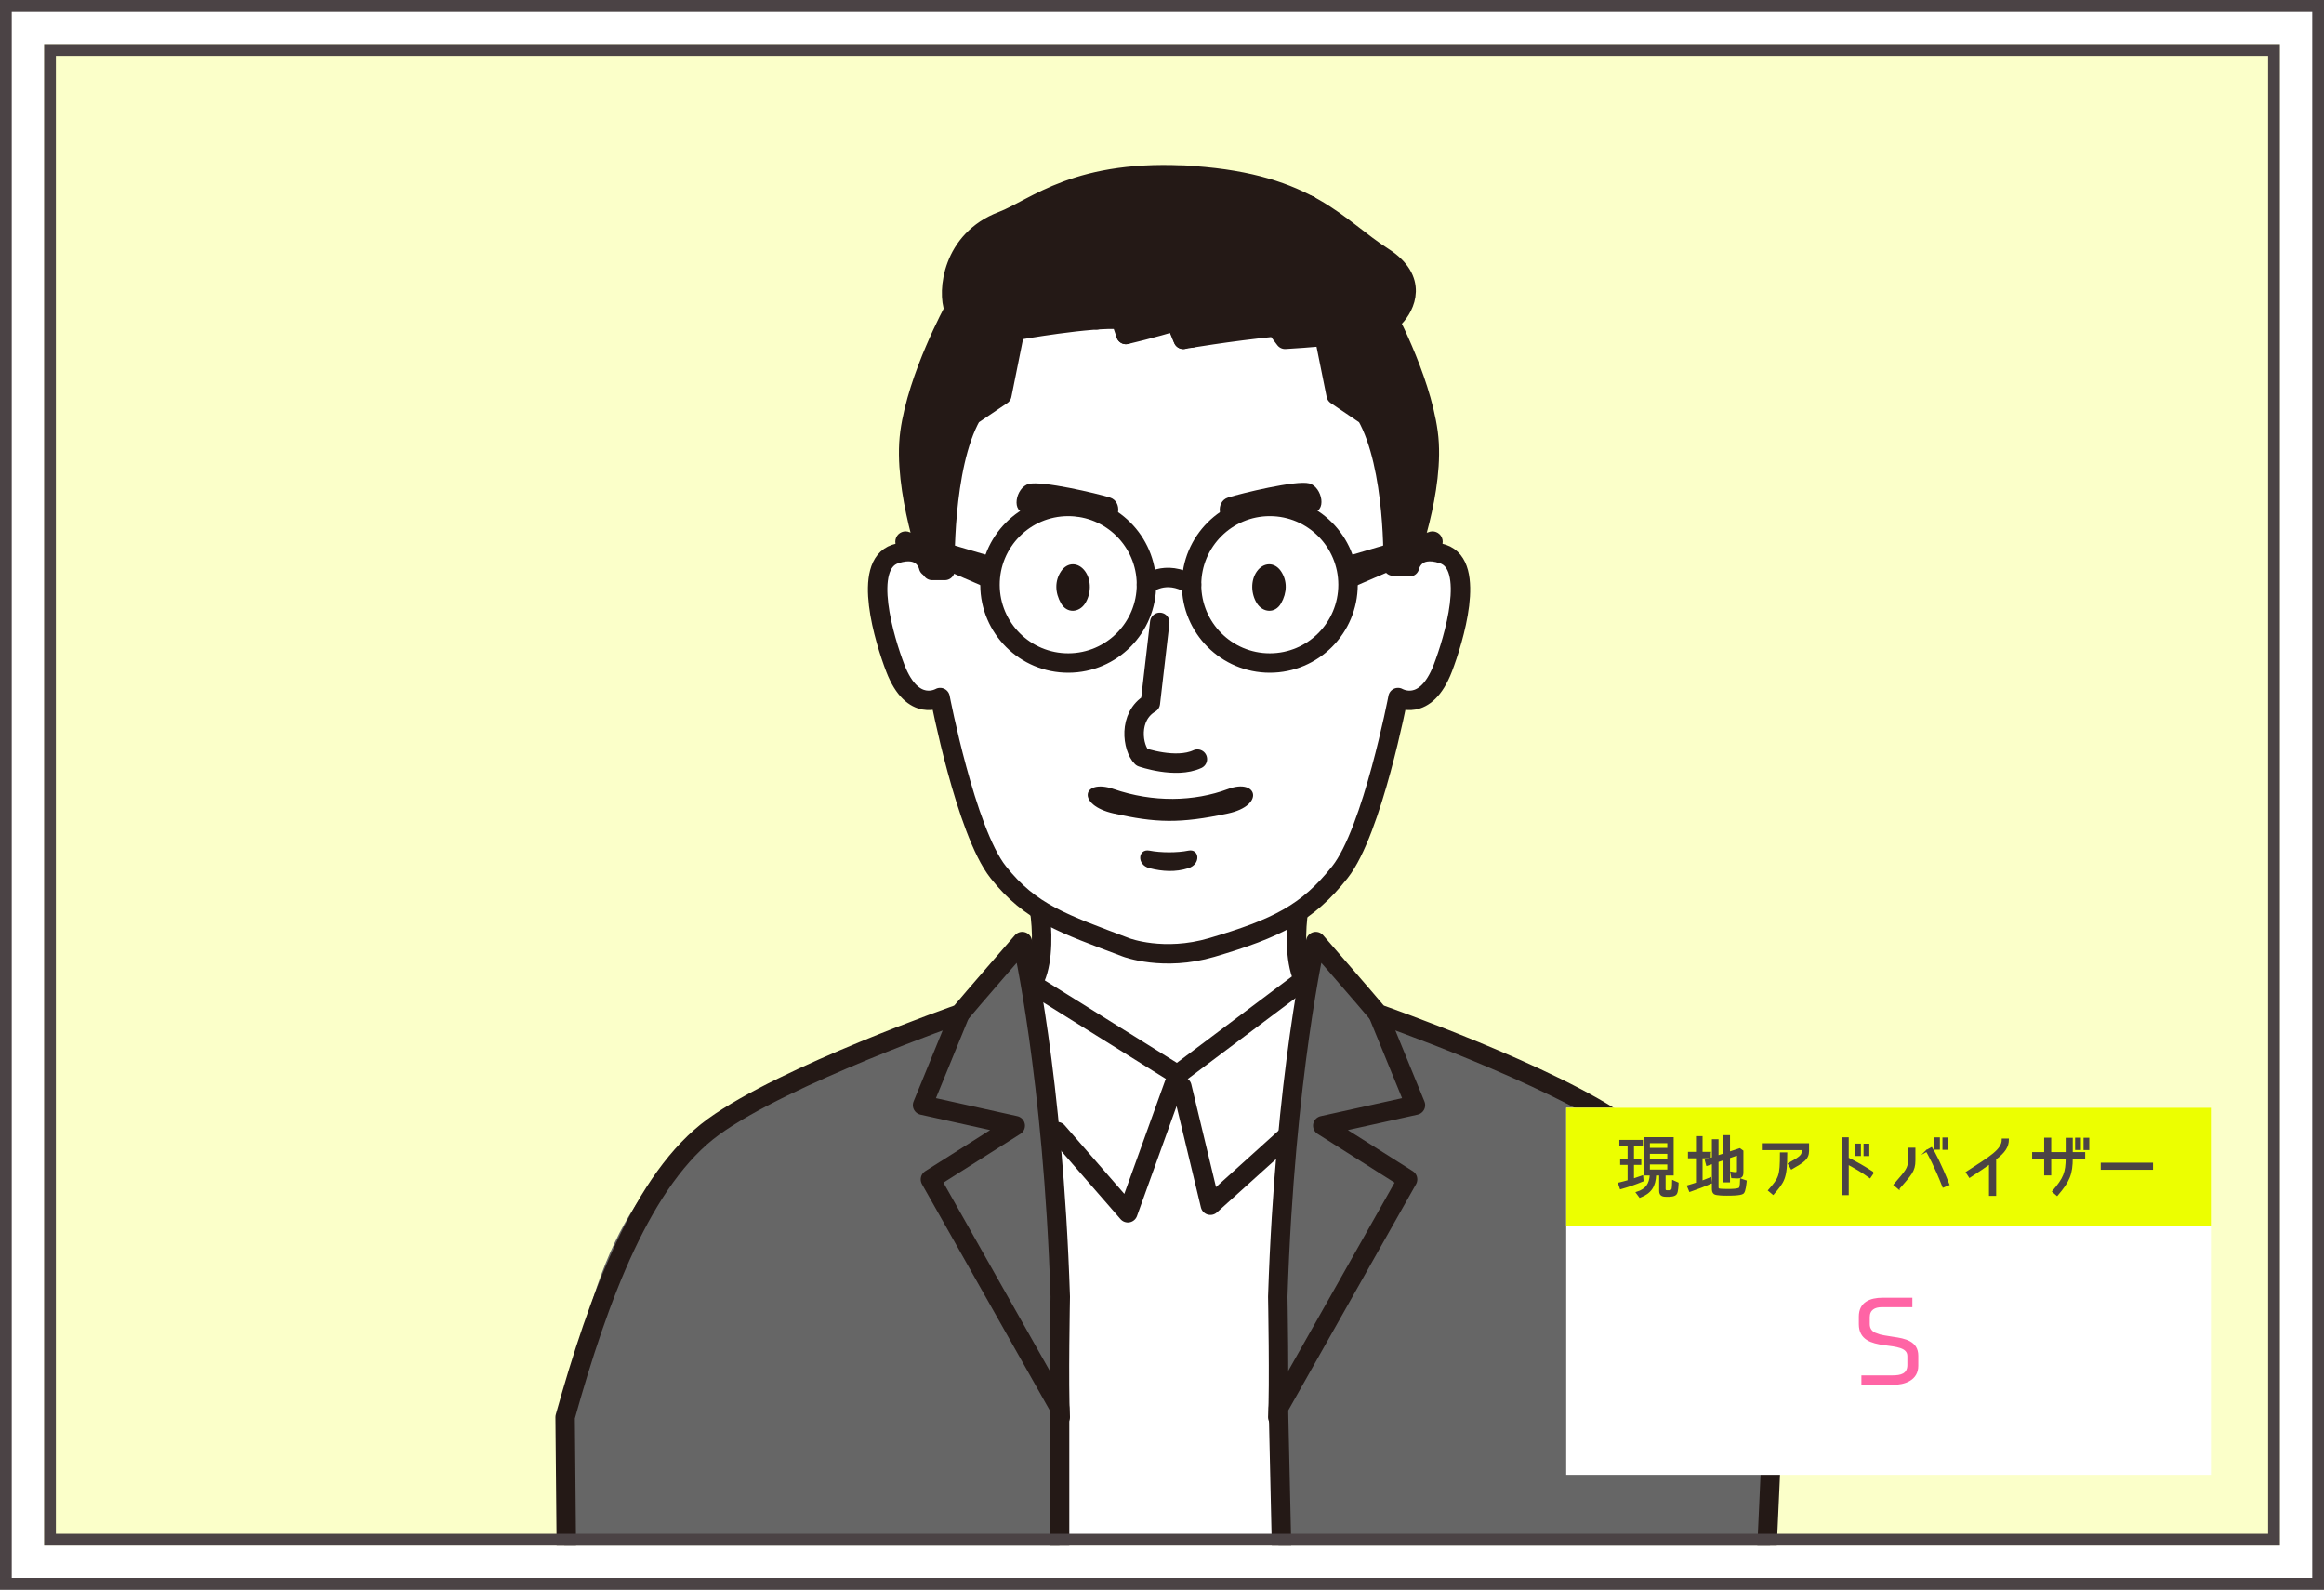
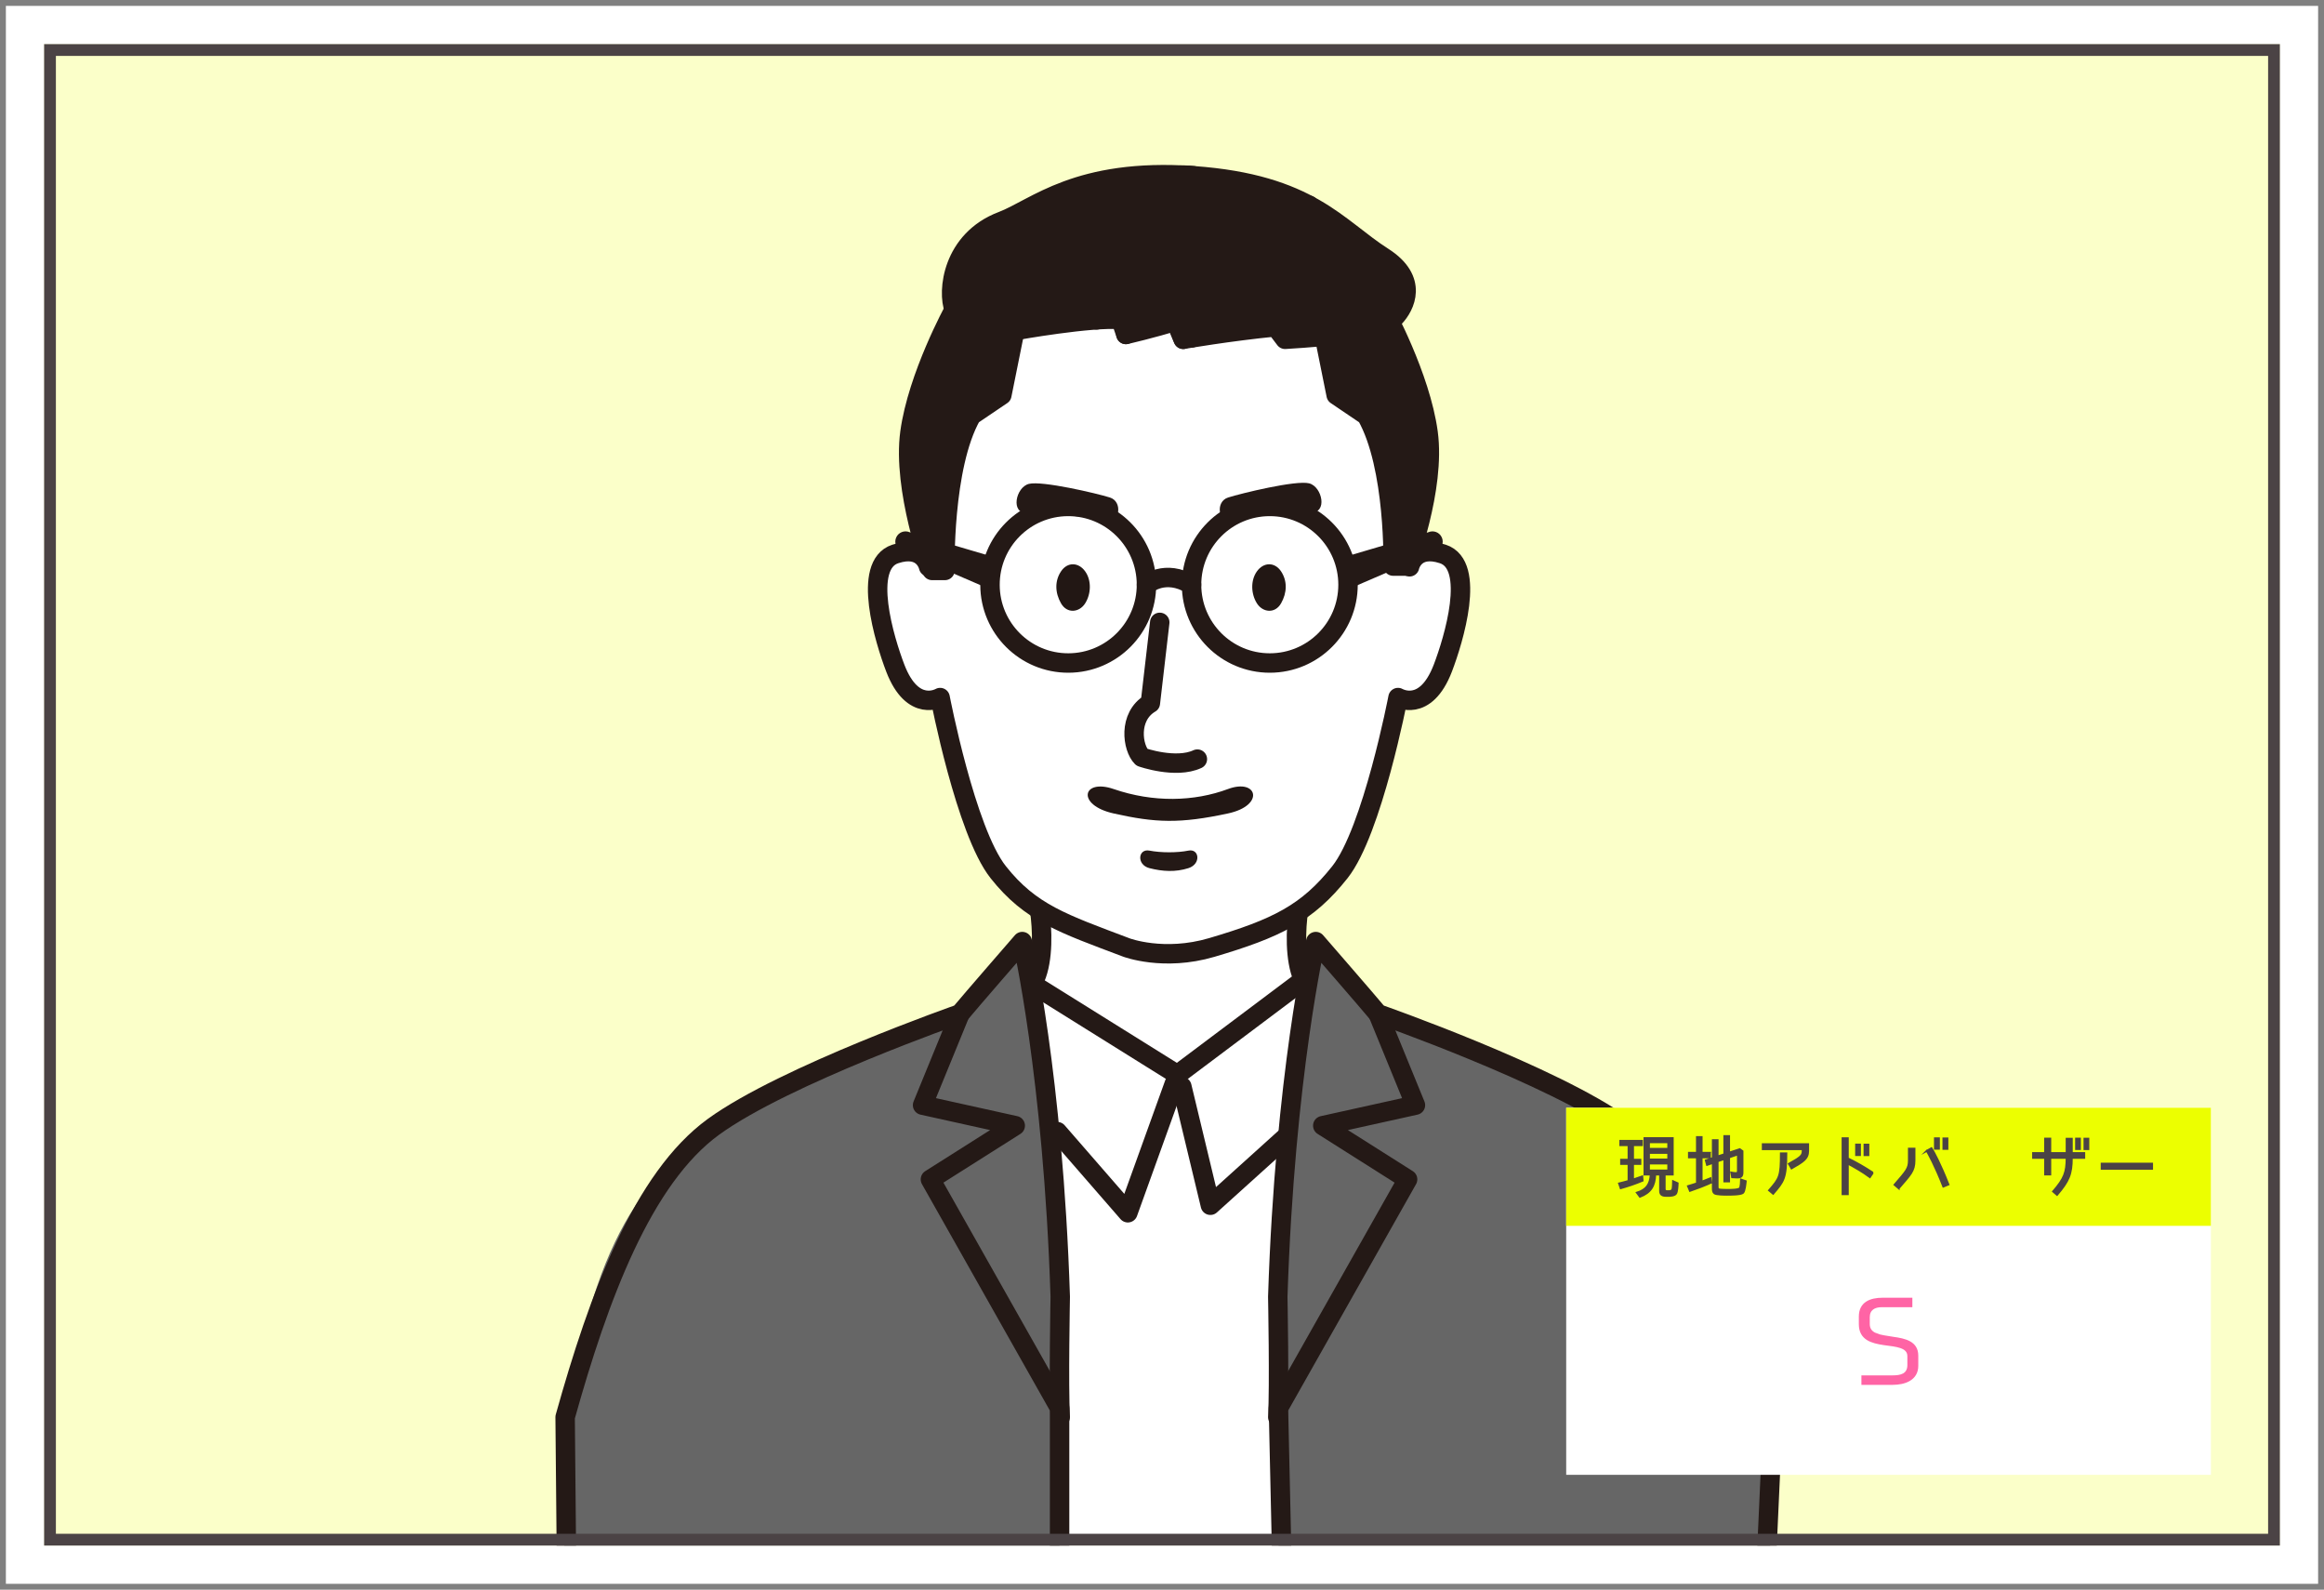
<svg xmlns="http://www.w3.org/2000/svg" id="_レイヤー_2" viewBox="0 0 465 318">
  <rect x="0" y="0" width="465" height="318" fill="#808080" stroke="none" />
  <defs>
    <style>.cls-1{fill:#ff64a5;stroke:#ff64a5;}.cls-1,.cls-2{stroke-miterlimit:10;stroke-width:.373px;}.cls-3,.cls-4{fill:none;}.cls-3,.cls-5,.cls-6{stroke:#241916;stroke-linecap:round;stroke-linejoin:round;stroke-width:3.889px;}.cls-7{fill:#ecff00;}.cls-7,.cls-4,.cls-8,.cls-9,.cls-10,.cls-11,.cls-12,.cls-13{stroke-width:0px;}.cls-8{fill:#221714;}.cls-9,.cls-2{fill:#4b4345;}.cls-10{fill:#666;}.cls-11{fill:#fbffc9;}.cls-2{stroke:#4b4345;}.cls-12,.cls-6{fill:#241916;}.cls-5,.cls-13{fill:#fff;}.cls-14{clip-path:url(#clippath);}</style>
    <clipPath id="clippath">
      <rect class="cls-4" x="8.829" y="8.833" width="447.342" height="300.334" />
    </clipPath>
  </defs>
  <g id="_レイヤー_1-2">
    <rect class="cls-13" x="1.177" y="1.178" width="462.646" height="315.645" />
-     <path class="cls-9" d="M462.645,2.356v313.289H2.354V2.356h460.291M465,0H0v318h465V0h0Z" />
    <rect class="cls-11" x="8.829" y="8.833" width="447.342" height="300.334" />
    <rect class="cls-4" x="8.829" y="8.833" width="447.342" height="300.334" />
    <g class="cls-14">
      <path class="cls-5" d="M261.254,177.087c-1.426.78-4.168,18.537,2.036,21.615,0,0,16.952,12.738,9.775,27.228h-77.927c-6.665-15.901,9.401-27.228,9.401-27.228,6.204-3.077,3.461-20.835,2.035-21.615,0,0,12.309,1.397,27.288,1.397s27.393-1.397,27.393-1.397Z" />
      <path class="cls-13" d="M268.675,371.28h-69.406v-161.507s17.529,9.82,34.703,9.82c17.688,0,34.703-9.82,34.703-9.82v161.507Z" />
      <path class="cls-5" d="M200.264,58.331c-10.51,16.414-14.468,55.048-14.468,55.048,0,0-.906-4.461-6.665-2.565-6.751,2.223-2.118,17.296,0,22.825,3.503,9.147,8.972,5.899,8.972,5.899,0,0,5.127,26.714,11.621,34.921,6.494,8.207,12.988,10.282,25.634,15.069,0,0,7.461,2.847,17.111,0,12.969-3.826,19.14-6.863,25.634-15.069,6.494-8.207,11.621-34.921,11.621-34.921,0,0,5.469,3.249,8.972-5.899,2.118-5.529,6.75-20.602,0-22.825-5.759-1.896-6.665,2.565-6.665,2.565,0,0-2.045-42.994-16.4-56.331l-65.367,1.282Z" />
      <path class="cls-12" d="M237.784,173.664c-2.59.821-5.157.672-7.791,0s-2.291-3.957,0-3.509c2.291.448,5.605.448,7.791,0,2.186-.448,2.589,2.688,0,3.509Z" />
      <path class="cls-12" d="M222.081,99.521c-2.589-.821-13.586-3.397-16.22-2.726-2.634.672-3.754,6.018-.301,5.818,2.331-.135,14.052.978,16.238,1.427,2.187.448,2.872-3.697.283-4.519Z" />
      <path class="cls-3" d="M232.05,124.498l-1.879,16.164c-4.53,2.686-3.563,8.975-1.71,10.811,0,0,6.793,2.39,11.118.378" />
      <path class="cls-6" d="M190.917,61.922s-7.315,13.336-8.853,24.62c-1.538,11.284,4.427,27.565,4.427,27.565h2.58s-.505-20.726,5.318-30.985l6.068-4.104,4.172-20.688-13.712,3.591Z" />
      <ellipse class="cls-3" cx="213.738" cy="116.966" rx="15.654" ry="15.661" transform="translate(-.391 .717) rotate(-.192)" />
      <path class="cls-12" d="M197.188,117.488l-16.818-7.258c-1.038-.452-1.514-1.661-1.062-2.7.453-1.038,1.654-1.521,2.7-1.063l16.001,4.72c1.037.452-.554,6.417-.821,6.301Z" />
      <path class="cls-12" d="M245.725,99.521c2.59-.821,13.586-3.508,16.22-2.836s3.754,6.018.301,5.818c-2.331-.135-14.052,1.089-16.238,1.537-2.187.448-2.872-3.697-.283-4.519Z" />
      <path class="cls-6" d="M276.889,61.922s7.315,13.336,8.853,24.62c1.538,11.284-4.427,26.693-4.427,26.693h-2.58s.505-19.854-5.318-30.113l-6.068-4.104-4.172-20.688,13.712,3.591Z" />
      <path class="cls-3" d="M238.414,116.966c0,8.65,7.008,15.661,15.654,15.661s15.654-7.012,15.654-15.661-7.009-15.661-15.654-15.661-15.654,7.012-15.654,15.661Z" />
      <path class="cls-12" d="M270.618,117.488l16.818-7.258c1.037-.452,1.514-1.661,1.061-2.7-.453-1.038-1.654-1.521-2.7-1.063l-16.001,4.72c-1.037.452.554,6.417.821,6.301Z" />
      <path class="cls-5" d="M203.312,66.098s15.011-2.692,20.944-2.179l1.021,2.986s5.419-1.235,10.146-2.734l1.327,3.701s9.227-1.592,18.486-2.498l1.888,2.498c9.727-.597,19.145-1.463,21.936-4.412,2.053-2.17,4.828-7.497-2.321-12.054-9.165-5.842-14.673-14.597-37.923-16.248-23.249-1.651-31.626,6.542-38.296,9.068-10.016,3.793-11.023,14.105-9.603,17.696,1.147,2.901,12.396,4.176,12.396,4.176Z" />
      <path class="cls-3" d="M229.392,116.966s3.68-3.258,9.022,0" />
      <path class="cls-3" d="M238.816,35.158c-9.173-1.162-18.472,5.734-22.044,12.915-3.572,7.181,2.662,15.904,2.662,15.904" />
      <path class="cls-3" d="M224.256,63.919s-2.667-12.45,3.888-18.667c6.555-6.218,15.322-8.887,15.322-8.887" />
      <path class="cls-3" d="M225.277,66.905s-1.021-14.186,13.137-21.568c14.664-7.646,23.473-4.271,23.473-4.271" />
      <path class="cls-3" d="M236.75,67.873s-5.018-9.955-.872-15.94c4.146-5.984,18.212-12.238,18.212-12.238" />
      <path class="cls-3" d="M238.414,67.597s-.436-9.972,8.684-18.094c11.013-9.808,14.789-8.437,14.789-8.437" />
      <path class="cls-3" d="M223.719,37.13s-17.047,2.565-15.338,14.276c.93,6.371,7.286,12.513,7.286,12.513" />
      <path class="cls-12" d="M217.546,64.125s-13.469-3.105-14.718-11.201c-1.538-9.964,17.175-16.558,17.175-16.558,0,0-23.792,8.836-27.02,13.777-3.228,4.941-2.065,11.78-2.065,11.78,0,0,9.036,3.736,12.396,4.176,3.36.44,14.233-1.973,14.233-1.973Z" />
      <path class="cls-12" d="M238.411,68.718s10.351-14.284,16.966-20.774c5.437-5.334,7.8-6.944,7.8-6.944,0,0,20.467,12.201,18.175,17.33-2.292,5.129-3.395,6.023-8.597,7.82-5.202,1.797-15.632,1.721-15.632,1.721l-4.151-3.002-14.561,3.847Z" />
      <path class="cls-10" d="M113.075,372.219c2.314-38.776-2.169-69.461.772-90.237,5.595-39.529,19.617-49.604,28.938-56.362,14.22-10.31,49.287-22.571,49.287-22.571,2.051-2.479,12.466-14.46,12.466-14.46,0,0,6.166,26.625,7.603,71.046,0,0-.342,17.93,0,112.583h-99.066Z" />
      <path class="cls-3" d="M212.141,283.483c-.342-6.155,0-24.086,0-24.086-1.437-44.422-7.603-71.046-7.603-71.046,0,0-10.415,11.981-12.466,14.46,0,0-35.067,12.261-49.287,22.571-14.22,10.31-22.995,34.045-29.71,58.101l.803,86.482" />
      <polyline class="cls-3" points="192.072 202.811 184.595 221.072 203.137 225.175 186.165 235.917 212.009 281.655 212.009 375.439" />
      <path class="cls-10" d="M351.61,370.928c-2.479-41.555,5.968-68.04,2.757-89.175-5.486-36.111-20.375-49.629-29.345-56.132-14.22-10.31-49.287-22.571-49.287-22.571-2.051-2.479-12.466-14.46-12.466-14.46,0,0-6.166,26.625-7.603,71.046,0,0,.342,17.93,0,112.583l95.945-1.292Z" />
      <path class="cls-3" d="M255.665,283.483c.342-6.155,0-24.086,0-24.086,1.437-44.422,7.603-71.046,7.603-71.046,0,0,10.415,11.981,12.466,14.46,0,0,35.067,12.261,49.287,22.571,14.22,10.31,22.995,34.045,29.71,58.101l-3.756,82.832" />
      <polyline class="cls-3" points="275.734 202.811 283.21 221.072 264.669 225.175 281.641 235.917 255.797 281.655 257.96 378.176" />
      <path class="cls-12" d="M255.235,65.374c-18.046.969-47.773-.969-47.773-.969l-10.97-5.311.708-8.851s12.385-16.64,31.14-15.223c18.755,1.416,31.14-1.416,35.033,9.205,3.892,10.621-8.138,21.149-8.138,21.149Z" />
      <polyline class="cls-3" points="259.595 196.936 235.575 214.96 207.653 197.537" />
      <polyline class="cls-3" points="236.476 217.363 242.181 241.094 257.493 227.276" />
      <polyline class="cls-3" points="211.556 226.375 225.667 242.596 234.975 216.762" />
      <path class="cls-8" d="M217.127,120.69c-1.17,1.851-3.624,2.115-4.832,0-1.208-2.115-1.283-4.471,0-6.396,1.283-1.926,3.511-1.851,4.832,0,1.321,1.851,1.17,4.546,0,6.396Z" />
      <path class="cls-8" d="M245.711,162.718c-9.651,2.073-14.493,1.884-22.898,0-7.526-1.687-6.25-7.031,0-4.884,7.953,2.733,16.106,2.53,22.898,0,5.892-2.195,7.445,3.284,0,4.884Z" />
      <path class="cls-8" d="M251.491,120.69c1.171,1.851,3.624,2.115,4.832,0,1.208-2.115,1.284-4.471,0-6.396-1.283-1.926-3.51-1.851-4.832,0-1.321,1.851-1.17,4.546,0,6.396Z" />
    </g>
    <rect class="cls-13" x="313.375" y="221.594" width="128.994" height="73.426" />
    <rect class="cls-7" x="313.375" y="221.594" width="128.994" height="23.62" />
    <path class="cls-1" d="M375.425,266.898c.447.179.984.313,1.543.403.582.112,1.186.202,1.79.291,2.416.336,4.877.851,4.877,3.603v2.014c0,2.775-2.573,3.626-4.922,3.626h-6.084v-1.522h6.062c1.633,0,3.132-.336,3.132-2.26v-1.768c0-.962-.603-1.477-1.52-1.79-.448-.157-.984-.269-1.544-.358-.582-.089-1.186-.157-1.79-.246-2.438-.358-4.854-.985-4.854-4.006v-1.522c0-2.753,2.125-3.581,4.564-3.581h5.771v1.522h-5.951c-1.432,0-2.572.604-2.572,2.193v1.365c0,1.074.582,1.679,1.499,2.037Z" />
    <path class="cls-2" d="M326.75,232.838v3.119c.615-.205,1.244-.41,1.846-.629l.068.848c-1.435.602-2.885,1.094-4.389,1.518l-.328-.958c.643-.15,1.285-.328,1.914-.506h-.014v-3.392h-1.49v-.848h1.49v-2.913h-1.654v-.862h4.334v.862h-1.777v2.913h1.463v.848h-1.463ZM333.75,238.282h.15c.301,0,.615-.055.738-.397.082-.246.123-1.313.123-1.6l.916.41c-.014.424-.068,1.683-.328,2.065-.287.438-1.162.465-1.627.465-.793,0-1.559.014-1.559-.971v-3.296h-.971c-.082,2.284-.889,3.597-3.062,4.446l-.615-.821c1.914-.602,2.639-1.669,2.775-3.625h-1.258v-7.291h5.66v7.291h-1.613v2.831c0,.52.301.492.67.492ZM329.936,228.488v1.327h3.856v-1.327h-3.856ZM329.936,230.622v1.327h3.856v-1.327h-3.856ZM329.936,232.742v1.395h3.856v-1.395h-3.856Z" />
    <path class="cls-2" d="M342.127,230.608v.917h-1.654v4.869c.588-.219,1.189-.465,1.764-.698l.096.889c-1.354.616-2.762,1.149-4.197,1.641l-.396-.958c.602-.178,1.217-.356,1.805-.561h-.014v-5.184h-1.6v-.917h1.6v-3.146h.943v3.146h1.654ZM343.891,237.913c.246.109,1.695.109,1.996.109.383,0,1.996,0,2.242-.356.178-.26.232-1.368.232-1.71l.943.328c-.055.465-.178,2.011-.56,2.339-.451.383-2.611.369-3.186.369-.465,0-2.105,0-2.516-.274-.287-.205-.328-.616-.328-.944v-5.143l-1.162.397-.246-.903,1.422-.479h-.014v-3.57h.957v3.255l1.354-.438h-.014v-3.638h.957v3.324l2.133-.698.547.397v4.186c0,.793-.205,1.081-1.039,1.081-.342,0-.697-.014-1.039-.041l-.164-.944c.342.068.684.109.984.109.26,0,.342-.205.342-.438v-3.31c-.588.205-1.19.41-1.777.602h.014v4.815h-.957v-4.487c-.451.15-.889.301-1.354.451h.014v5.116c0,.205.027.41.219.492Z" />
    <path class="cls-2" d="M360.69,230.225v-.342h-7.984v-.998h9.078v1.34c0,1.6-1.012,2.175-3.322,3.502l-.533-.916c2.393-1.34,2.762-1.655,2.762-2.585ZM356.328,230.718h1.094c0,5.061-.547,5.622-2.639,8.084l-.82-.684c2.133-2.448,2.365-2.804,2.365-7.4Z" />
    <path class="cls-2" d="M374.74,234.589l-.602.889c-1.559-1.149-2.953-1.915-4.416-2.722v6.128h-1.053v-11.189h1.053v4.022c1.736.834,3.336,1.764,5.018,2.872ZM372.157,231.06h-.779v-2.107h.779v2.107ZM373.838,231.073h-.779v-2.107h.779v2.107Z" />
    <path class="cls-2" d="M379.904,237.707l-.834-.711c2.379-2.777,2.871-3.228,2.871-4.883v-2.339h1.121v2.339c0,2.161-.779,2.818-3.158,5.594ZM385.51,230.212l.957-.534c.465.752,1.736,3.064,3.391,7.263l-1.025.424c-1.668-4.254-3.022-6.675-3.322-7.154ZM387.957,229.801h-.807v-2.093h.807v2.093ZM389.653,229.815h-.807v-2.093h.807v2.093Z" />
-     <path class="cls-2" d="M399.219,231.826v7.209h-1.066v-6.374c-1.012.739-2.229,1.532-4.047,2.736l-.574-.875c4.771-3.091,7.178-4.473,7.178-6.579h1.053c0,1.423-.725,2.531-2.543,3.885Z" />
    <path class="cls-2" d="M413.502,231.621h-3.268v3.324h-1.039v-3.324h-2.406v-.971h2.406v-2.886h1.039v2.886h3.268v-2.859h1.039v2.859h2.488v.971h-2.488c0,3.228-.574,4.61-2.953,7.4l-.793-.684c2.269-2.626,2.693-3.816,2.707-6.716ZM416.168,229.856h-.779v-2.093h.779v2.093ZM417.85,229.87h-.779v-2.093h.779v2.093Z" />
    <path class="cls-2" d="M420.512,232.77h10.09v1.04h-10.09v-1.04Z" />
    <path class="cls-9" d="M453.816,11.189v295.622H11.184V11.189h442.633M456.171,8.833H8.829v300.334h447.342V8.833h0Z" />
  </g>
</svg>